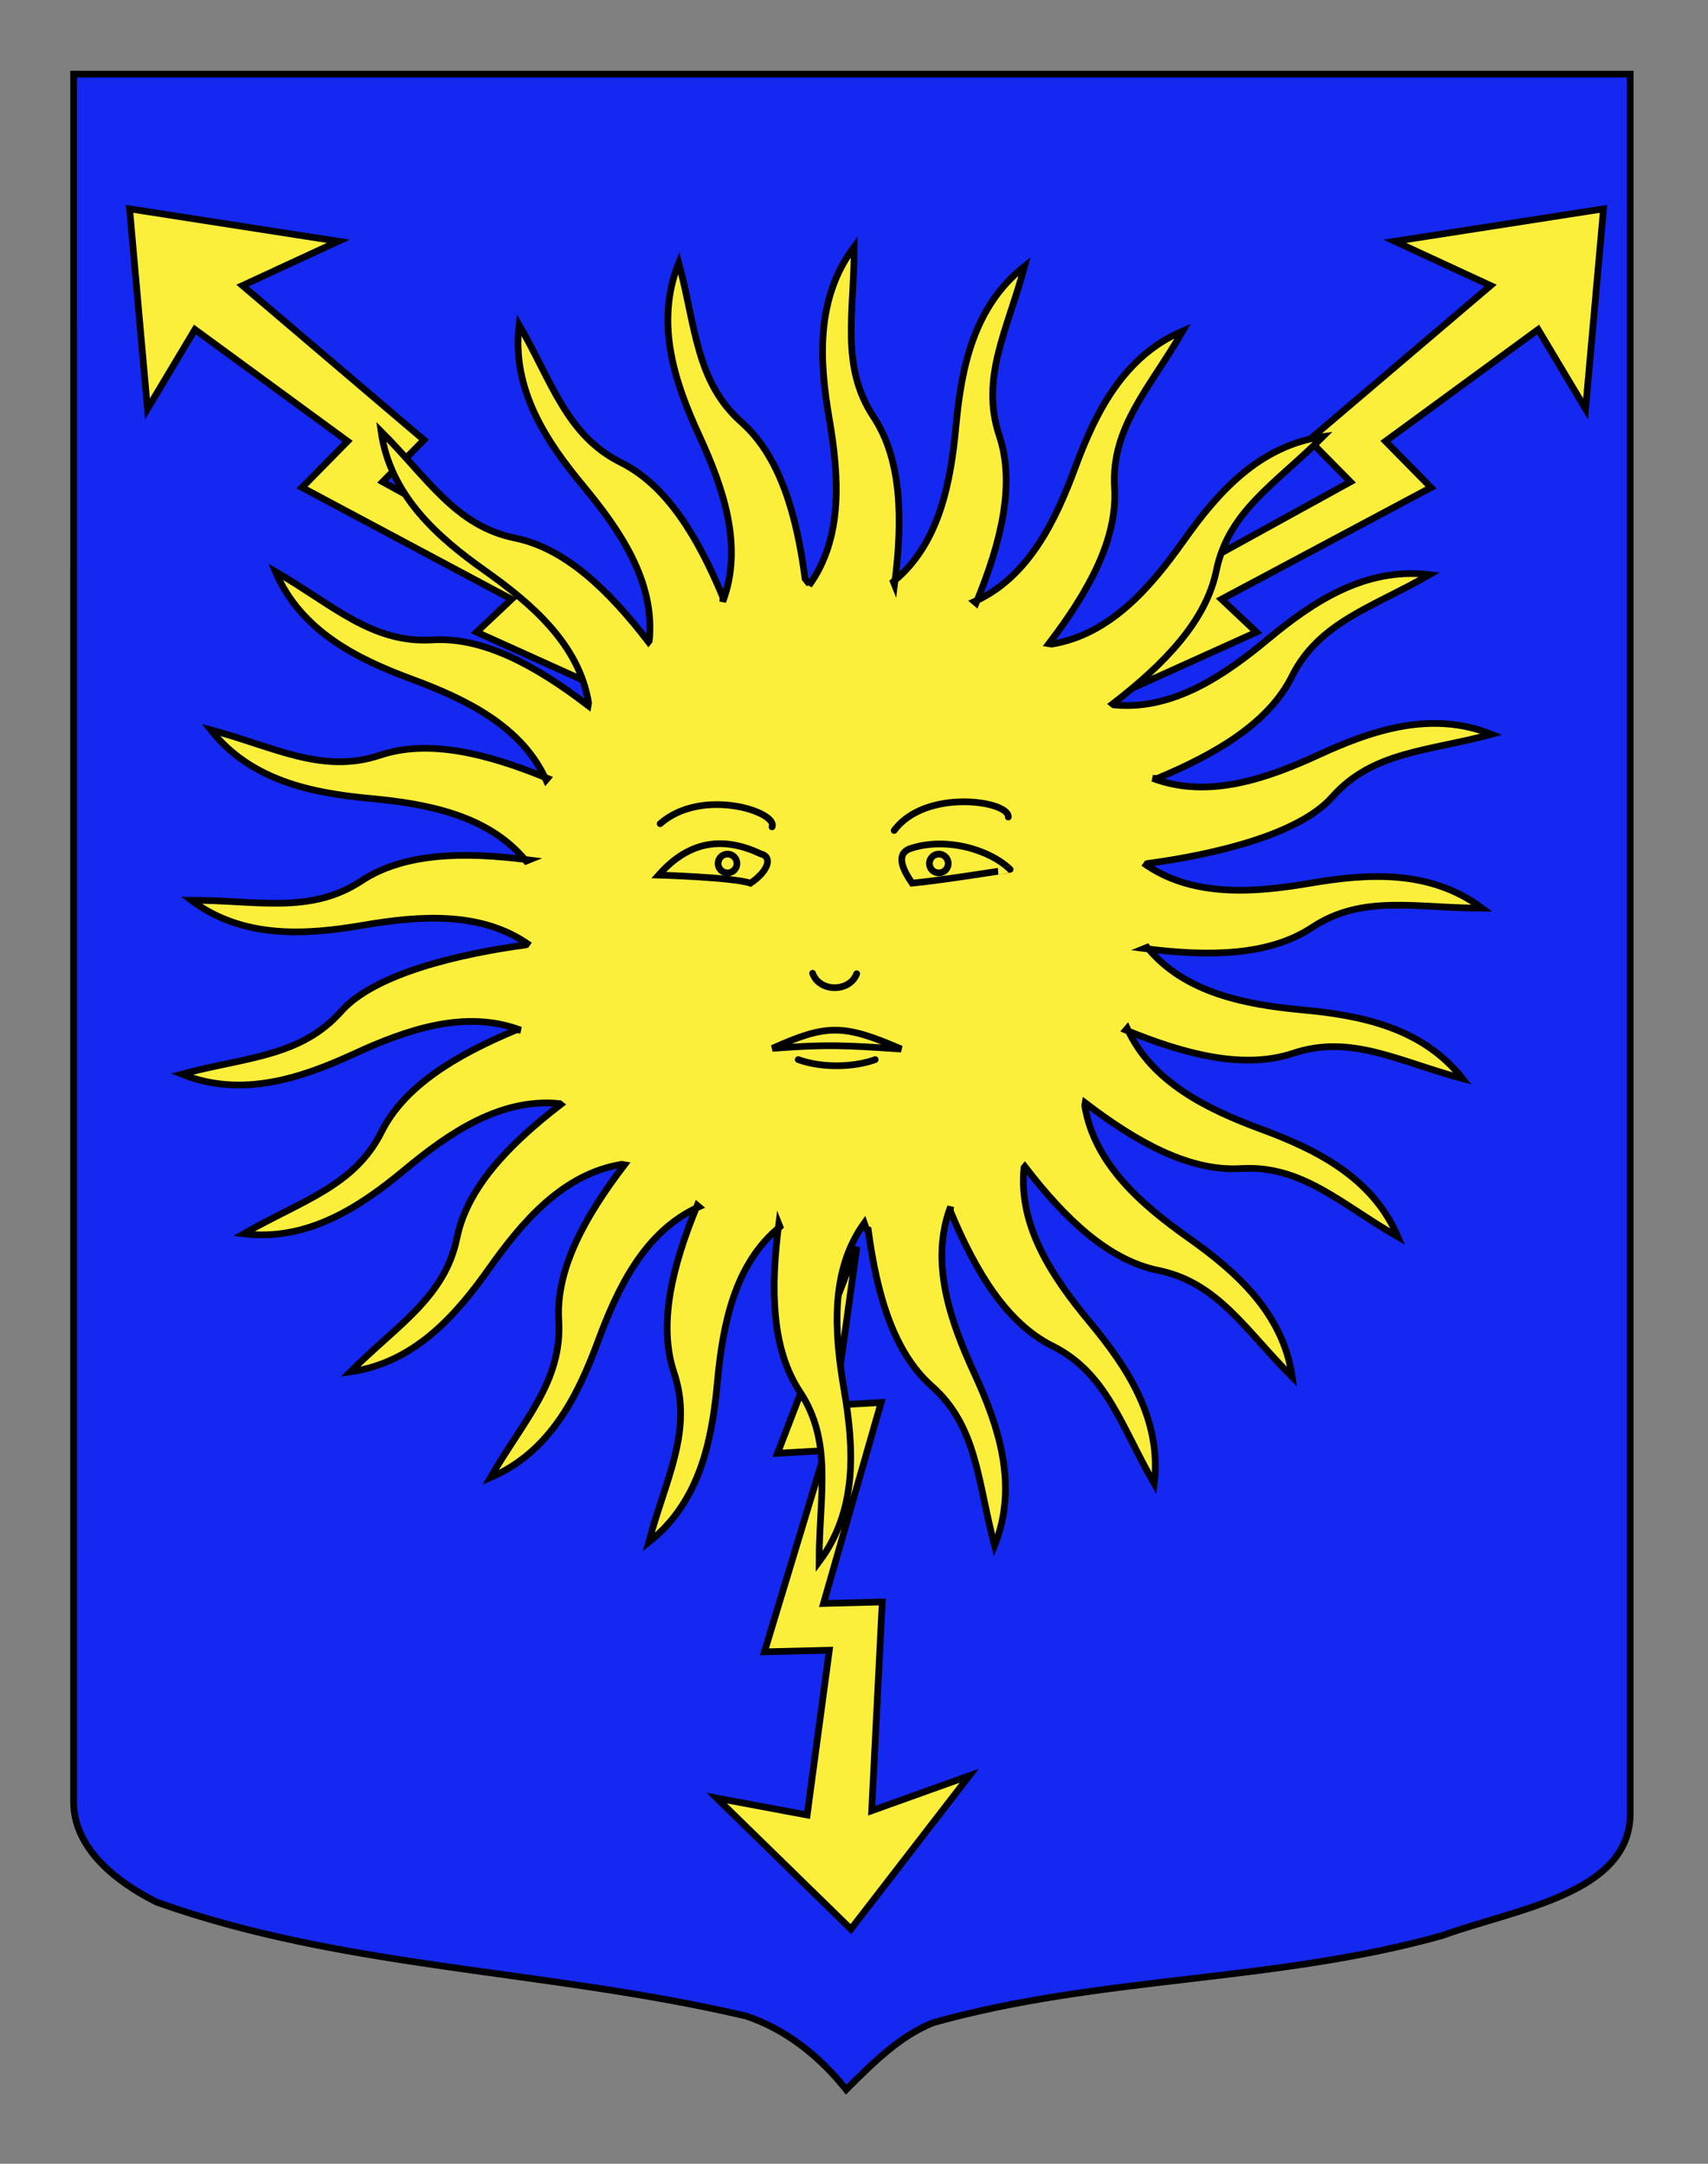
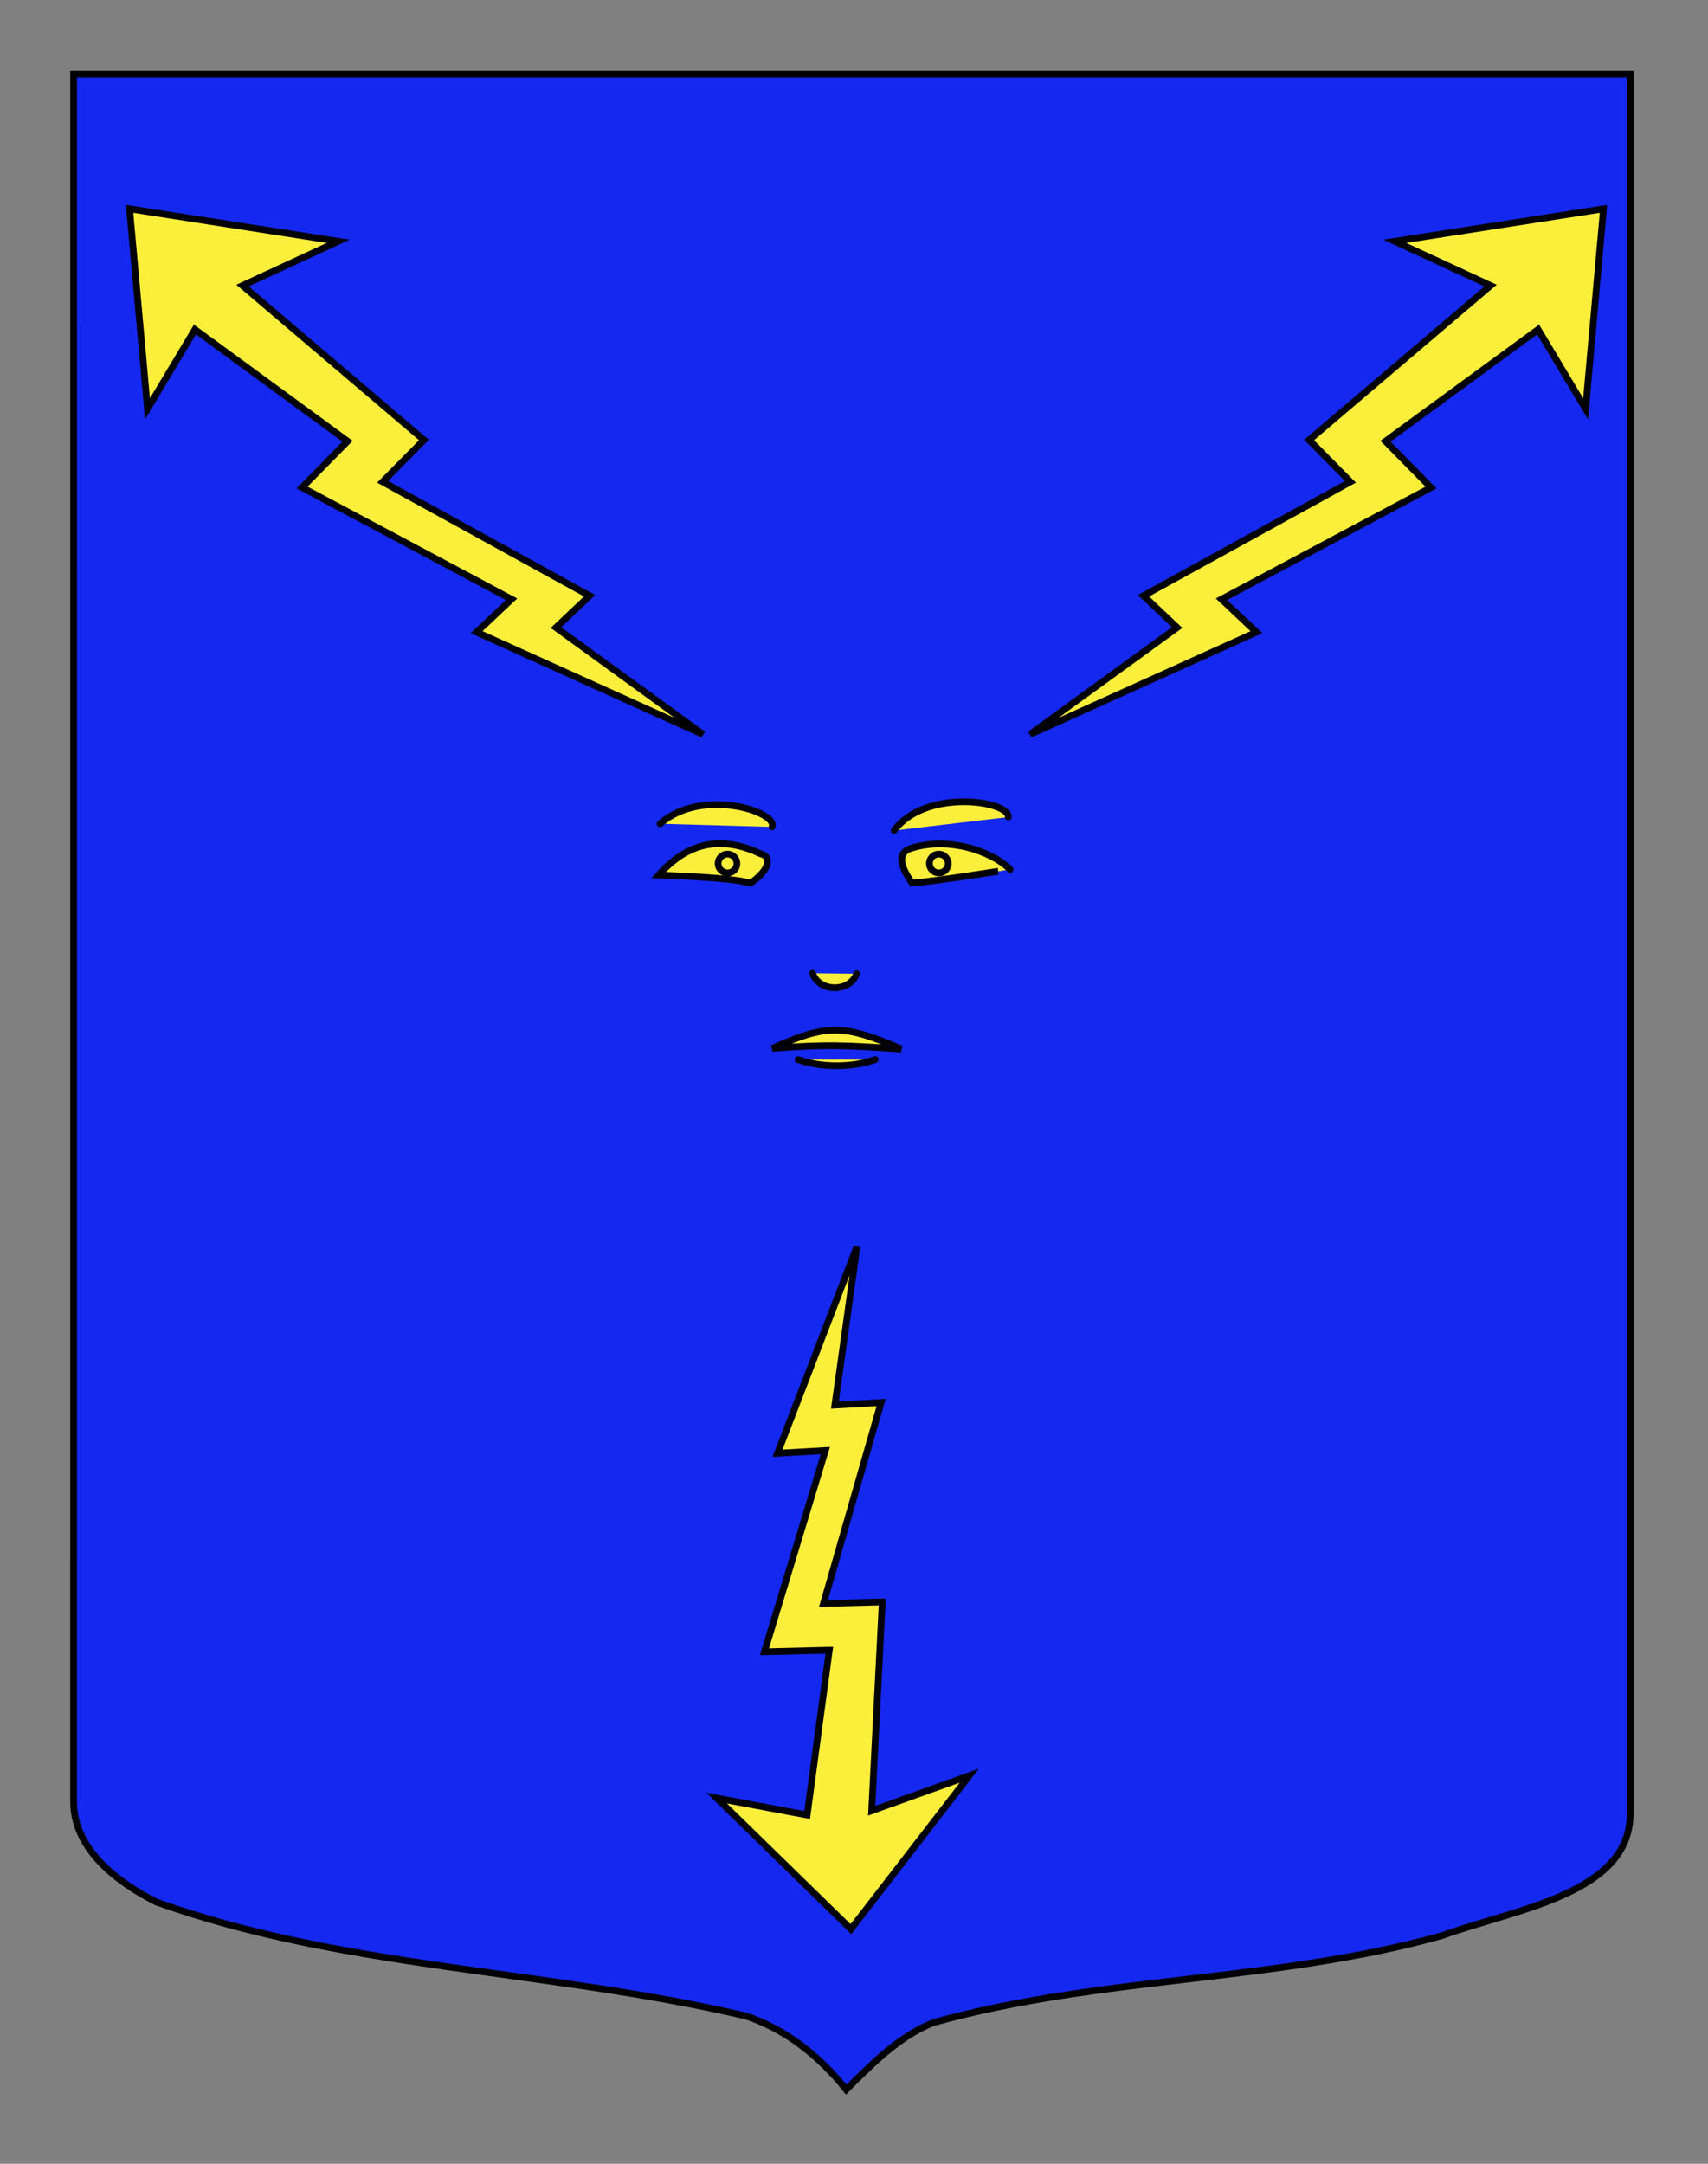
<svg xmlns="http://www.w3.org/2000/svg" version="1.1" id="Layer_1" x="0px" y="0px" width="255.118px" height="323.148px" viewBox="0 0 255.118 323.148" enable-background="new 0 0 255.118 323.148" xml:space="preserve">
  <rect x="0" y="0" width="255.118" height="323.148" fill="#808080" stroke="none" />
  <g id="Calque_2">
    <path fill="#1428F0" stroke="#000000" d="M10.994,11.075c78,0,154.504,0,232.504,0c0,135.583,0,149.083,0,259.75   c0,12.043-17.1,14.25-28.101,18.25c-25,7-51,6-76,12.999c-5,2-9,6-13,10c-4-5-9-9-15-11c-30-6.999-60-6.999-88-16.999   c-6-3-12.406-8-12.406-15C10.994,245.533,10.994,147.45,10.994,11.075z" />
  </g>
  <path id="Eclair" fill="#FCEF3C" stroke="#000000" d="M127.99,186.212l-11.856,30.83l7.15-0.412l-9.102,30.062l9.69-0.237  l-3.313,24.609l-13.5-2.526l20.039,19.564l17.683-22.908l-14.584,5.23l1.582-31.177l-8.777,0.223l8.604-30.012l-6.902,0.388  L127.99,186.212z" />
  <path id="Eclair_1_" fill="#FCEF3C" stroke="#000000" d="M153.858,109.675l33.811-15.267l-5.216-4.914l31.292-16.686l-6.8-6.909  l22.798-16.689l7.088,11.845l2.677-29.865l-31.165,4.848l14.3,6.613l-27.1,23.058l6.166,6.253l-30.911,17.012l5.025,4.751  L153.858,109.675z" />
  <path id="Eclair_2_" fill="#FCEF3C" stroke="#000000" d="M83.039,93.724l5.025-4.751L57.153,71.961l6.166-6.253l-27.1-23.058  l14.3-6.613L19.354,31.19l2.677,29.865l7.088-11.845l22.798,16.689l-6.8,6.909l31.292,16.686l-5.216,4.914l33.811,15.267  L83.039,93.724z" />
-   <path fill="#FCEF3C" stroke="#000000" d="M171.3,128.976c9.775-1.307,22.627-4.241,27.681-9.944  c6.037-6.814,14.258-6.812,23.796-9.369c-9.006-3.609-17.912-0.569-25.742,3.035c-7.761,3.572-16.565,6.68-24.857,3.541l0.657,0.026  c9.104-3.792,16.722-8.419,20.126-15.236c4.069-8.144,12.008-10.27,20.559-15.208c-9.631-1.156-17.449,4.087-24.079,9.593  c-6.573,5.46-14.27,10.74-23.094,9.855l-0.164-0.128c7.812-6.019,13.973-12.46,15.496-19.926c1.822-8.92,8.941-13.027,15.924-20.01  c-9.604,1.377-15.798,8.464-20.776,15.498c-4.936,6.975-11.003,14.068-19.757,15.497l-0.409-0.07  c5.989-7.836,10.271-15.652,9.812-23.257c-0.548-9.087,5.265-14.898,10.201-23.45c-8.919,3.815-13.069,12.265-16.057,20.347  c-2.963,8.015-6.988,16.437-15.072,20.082l0.25,0.211c3.756-9.119,5.87-17.777,3.458-25.004c-2.881-8.636,1.229-15.754,3.785-25.292  c-7.628,5.995-9.45,15.229-10.244,23.81c-0.788,8.509-2.495,17.685-9.359,23.298l0.175,0.435c1.268-9.782,1.068-18.69-3.131-25.048  c-5.018-7.596-2.891-15.535-2.891-25.409c-5.816,7.764-5.187,17.156-3.733,25.65c1.442,8.423,2.167,17.729-3.011,24.927l0.061-0.181  l-0.65-0.81c-1.306-9.775-3.804-18.331-9.507-23.383c-6.813-6.038-6.812-14.258-9.368-23.796  c-3.609,9.005-0.569,17.912,3.034,25.741c3.572,7.762,6.681,16.565,3.541,24.858l0.026-0.658  c-3.792-9.104-8.42-16.722-15.236-20.126C84.6,65.009,82.475,57.07,77.537,48.52c-1.156,9.631,4.086,17.449,9.593,24.079  c5.46,6.572,10.741,14.27,9.855,23.094l-0.129,0.164c-6.019-7.812-12.461-13.973-19.926-15.498  c-8.919-1.822-13.027-8.942-20.01-15.923c1.376,9.603,8.463,15.799,15.498,20.776c6.975,4.936,14.068,11.004,15.496,19.756  l-0.07,0.409c-7.836-5.989-15.651-10.271-23.257-9.812c-9.087,0.548-14.898-5.265-23.45-10.201  c3.815,8.918,12.265,13.069,20.347,16.057c8.015,2.962,16.437,6.988,20.082,15.071l0.211-0.25  c-9.119-3.755-17.776-5.869-25.004-3.458c-8.635,2.88-15.753-1.229-25.292-3.785c5.995,7.628,15.229,9.45,23.811,10.245  c8.508,0.787,17.686,2.494,23.297,9.358l0.435-0.175c-9.781-1.267-18.69-1.068-25.047,3.132c-7.597,5.018-15.534,2.89-25.409,2.89  c7.765,5.817,17.157,5.187,25.65,3.733c8.423-1.441,17.729-2.167,24.927,3.011 M78.631,141.107  c-9.775,1.306-22.627,4.241-27.68,9.943c-6.038,6.814-14.258,6.813-23.795,9.37c9.005,3.609,17.913,0.568,25.742-3.035  c7.762-3.572,16.564-6.681,24.858-3.541l-0.657-0.026c-9.105,3.792-16.722,8.421-20.126,15.237  c-4.07,8.144-12.009,10.27-20.559,15.208c9.631,1.155,17.449-4.087,24.079-9.594c6.573-5.46,14.27-10.741,23.094-9.854l0.164,0.129  c-7.812,6.02-13.973,12.461-15.497,19.926c-1.822,8.92-8.941,13.027-15.923,20.01c9.603-1.377,15.798-8.464,20.777-15.497  c4.935-6.976,11.003-14.068,19.756-15.497l0.409,0.07c-5.988,7.836-10.271,15.651-9.812,23.258  c0.549,9.087-5.264,14.897-10.201,23.449c8.919-3.815,13.07-12.265,16.058-20.348c2.962-8.014,6.989-16.437,15.072-20.081  l-0.251-0.212c-3.755,9.119-5.869,17.777-3.458,25.004c2.881,8.637-1.229,15.754-3.784,25.292c7.629-5.995,9.45-15.229,10.244-23.81  c0.787-8.509,2.495-17.686,9.359-23.299l-0.175-0.435c-1.268,9.78-1.068,18.689,3.132,25.049c5.018,7.595,2.89,15.534,2.89,25.408  c5.817-7.765,5.187-17.157,3.732-25.65c-1.44-8.423-2.166-17.729,3.012-24.927l0.306,0.874l0.283,0.114  c1.307,9.775,3.805,18.331,9.508,23.384c6.813,6.037,6.812,14.258,9.368,23.795c3.609-9.005,0.569-17.912-3.034-25.741  c-3.572-7.762-6.681-16.564-3.542-24.858l-0.025,0.658c3.792,9.104,8.42,16.721,15.235,20.126  c8.145,4.068,10.271,12.008,15.209,20.559c1.155-9.632-4.087-17.449-9.594-24.079c-5.46-6.573-10.74-14.271-9.854-23.095  l0.129-0.164c6.019,7.812,12.461,13.973,19.926,15.498c8.919,1.82,13.026,8.941,20.009,15.922  c-1.375-9.604-8.463-15.798-15.497-20.776c-6.976-4.936-14.068-11.003-15.496-19.757l0.07-0.408  c7.836,5.988,15.651,10.272,23.257,9.812c9.088-0.548,14.898,5.265,23.45,10.201c-3.816-8.919-12.266-13.069-20.348-16.056  c-8.015-2.963-16.437-6.989-20.082-15.073l-0.211,0.25c9.119,3.755,17.777,5.87,25.005,3.458c8.636-2.88,15.753,1.229,25.292,3.784  c-5.995-7.627-15.23-9.45-23.812-10.245c-8.508-0.787-17.685-2.495-23.297-9.359l-0.435,0.175c9.78,1.267,18.688,1.068,25.047-3.132  c7.597-5.019,15.534-2.89,25.408-2.89c-7.765-5.817-17.155-5.187-25.649-3.733c-8.424,1.441-17.729,2.167-24.928-3.011" />
  <g id="Traits_du_visage">
    <path id="path6604" fill="#FCEF3C" stroke="#000000" d="M115.367,156.572c8.317-0.623,10.599-0.463,19.241,0.098   C125.983,152.93,123.465,152.93,115.367,156.572z" />
    <path id="path6606" fill="#FCEF3C" stroke="#000000" d="M98.379,130.69c4.768-5.387,9.91-5.676,15.241-3.175   c1.782,0.412,1.232,2.506-1.518,4.381C109.342,131.002,98.379,130.69,98.379,130.69z" />
    <path id="path6608_1_" fill="#FCEF3C" stroke="#000000" stroke-linecap="round" d="M115.314,123.492   c0.945-2.241-10.461-5.971-16.711-0.471" />
    <path id="path6610_1_" fill="#FCEF3C" stroke="#000000" stroke-linecap="round" d="M150.603,122.021   c0.188-2.424-12.389-4.319-17.047,2.014" />
    <path id="path6610_2_" fill="#FCEF3C" stroke="#000000" stroke-linecap="round" d="M130.726,158.249   c-3.162,1.15-7.906,1.295-11.5,0" />
    <path id="path6612" fill="#FCEF3C" stroke="#000000" d="M136.228,131.896c-1.332-1.956-2.488-4.255-0.375-5.125   c5.375-1.875,12,0.125,15.025,3.071C150.878,129.842,140.021,131.565,136.228,131.896z" />
    <circle fill="#FCEF3C" stroke="#000000" cx="108.667" cy="128.958" r="1.406" />
    <circle fill="#FCEF3C" stroke="#000000" cx="140.228" cy="128.958" r="1.406" />
    <path fill="#FCEF3C" stroke="#000000" stroke-linecap="round" d="M121.373,145.353c1.033,2.884,5.554,2.839,6.588,0.069" />
  </g>
</svg>